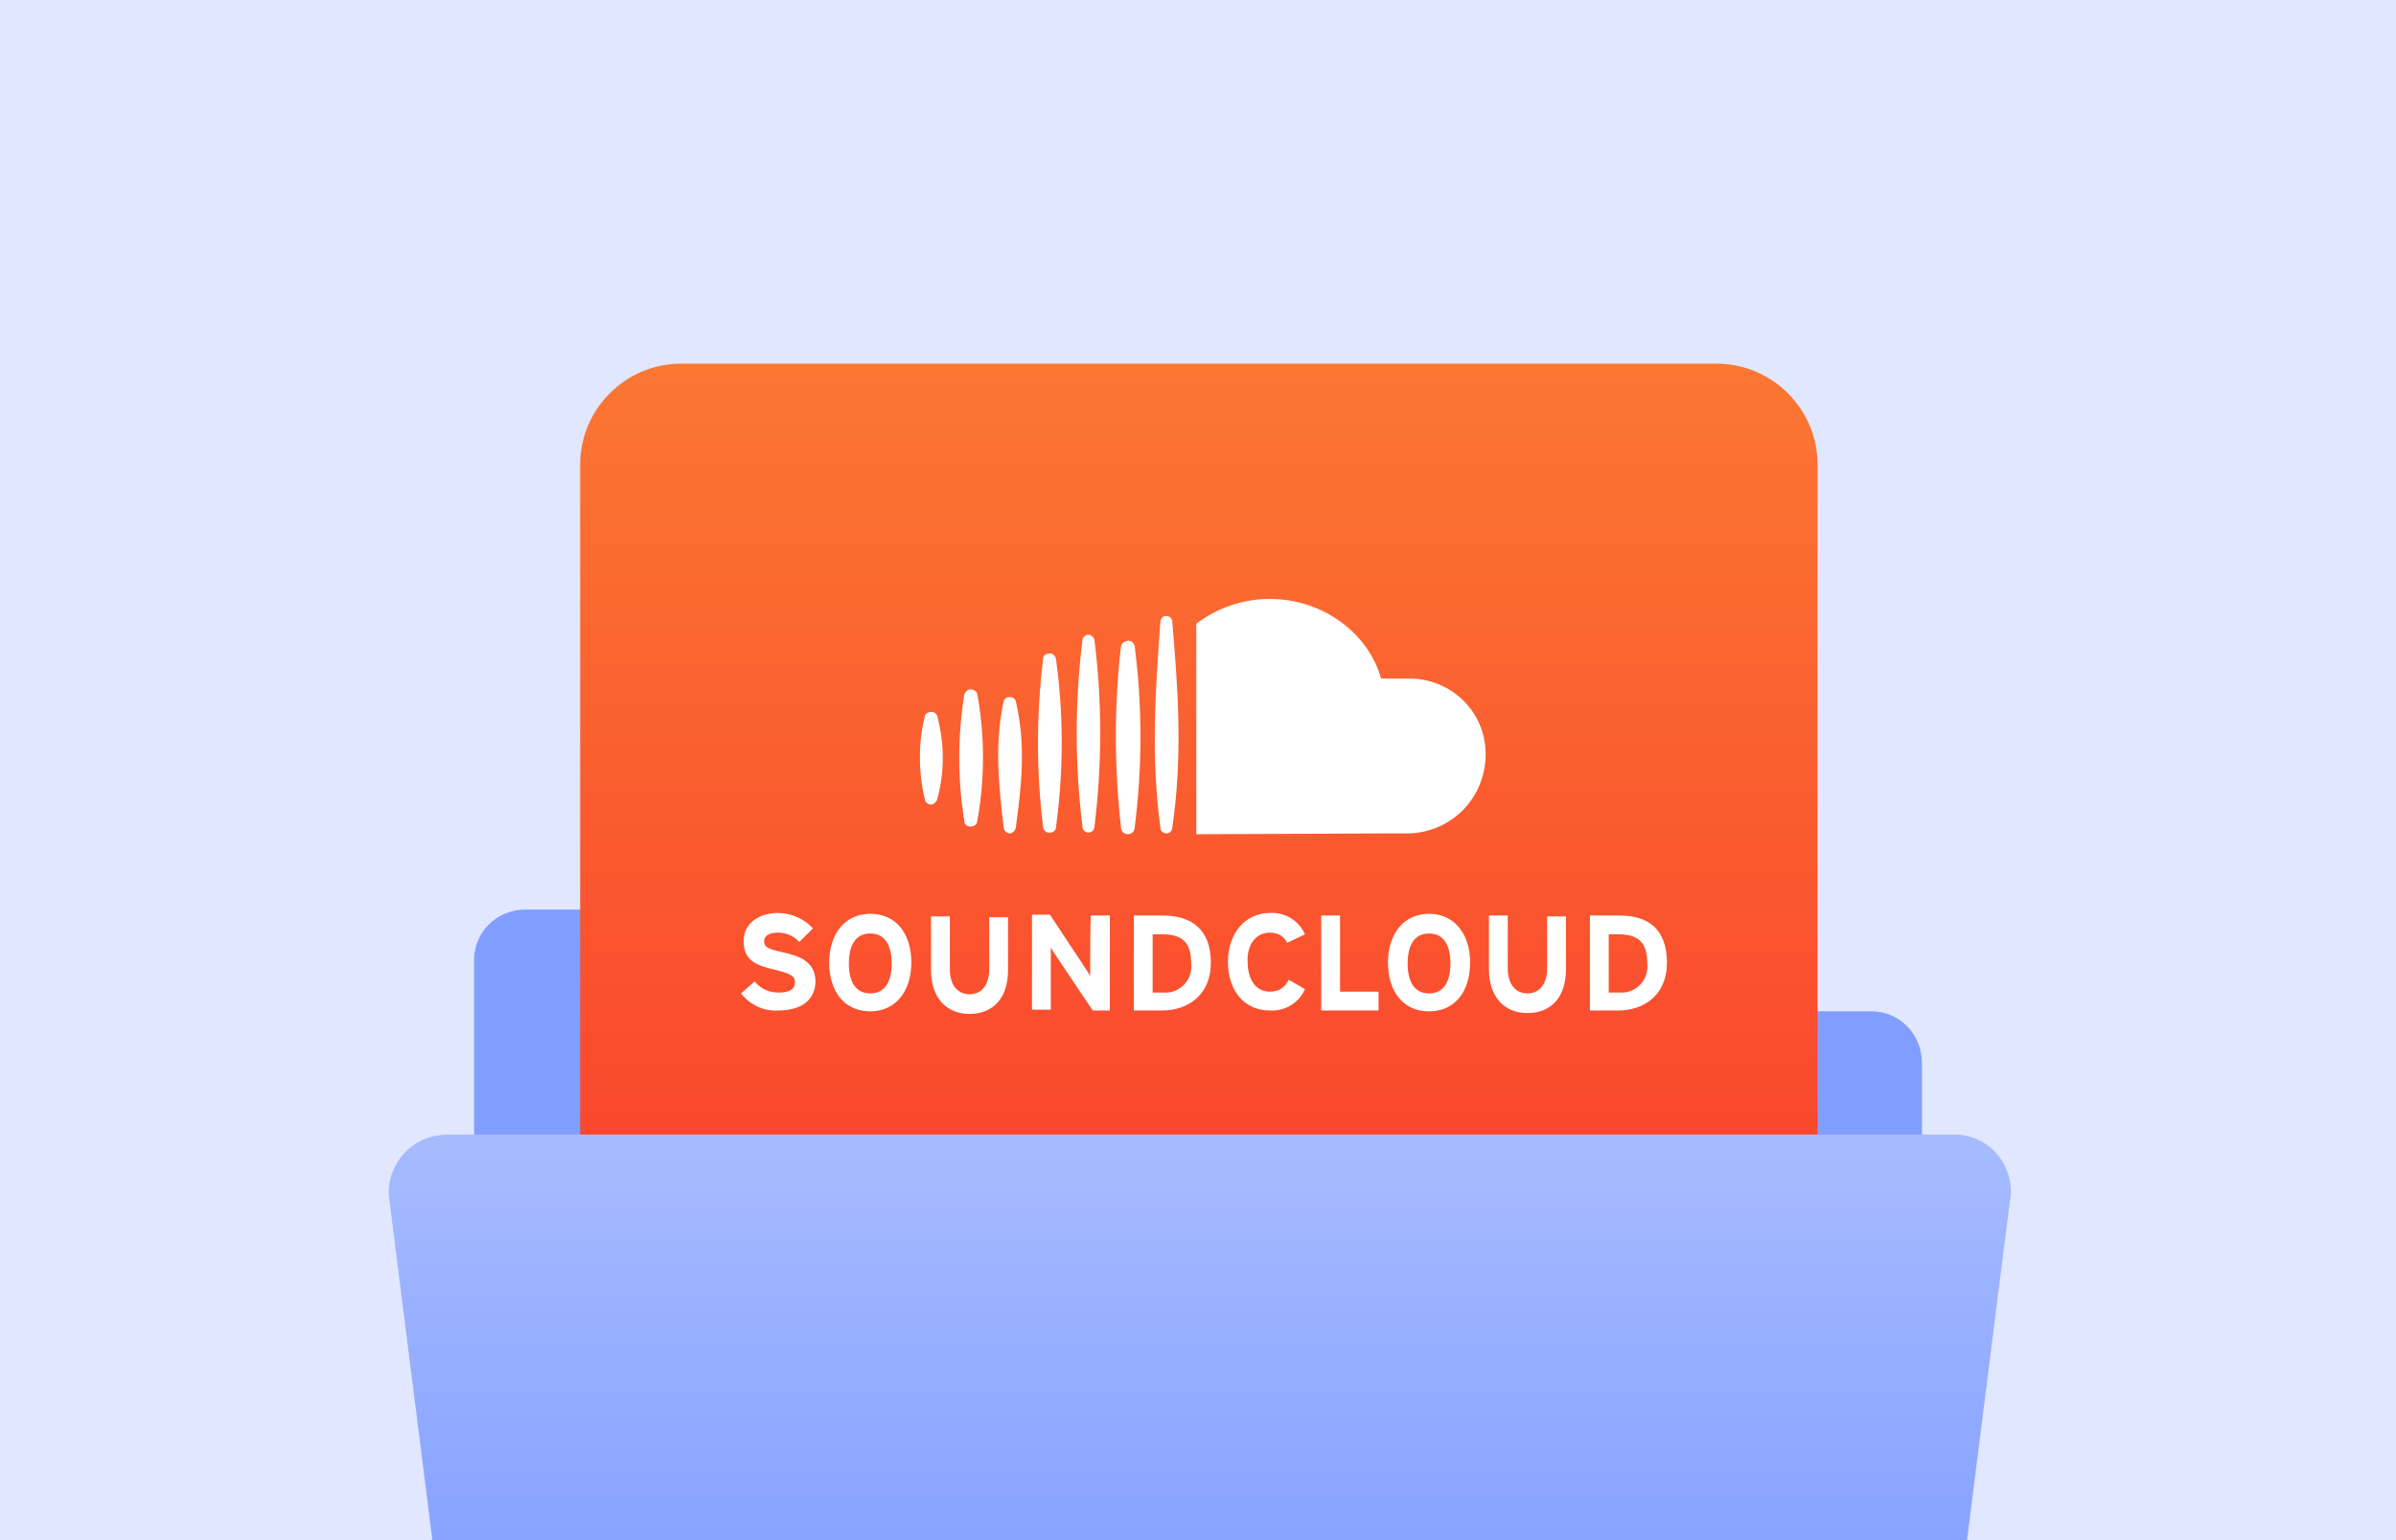
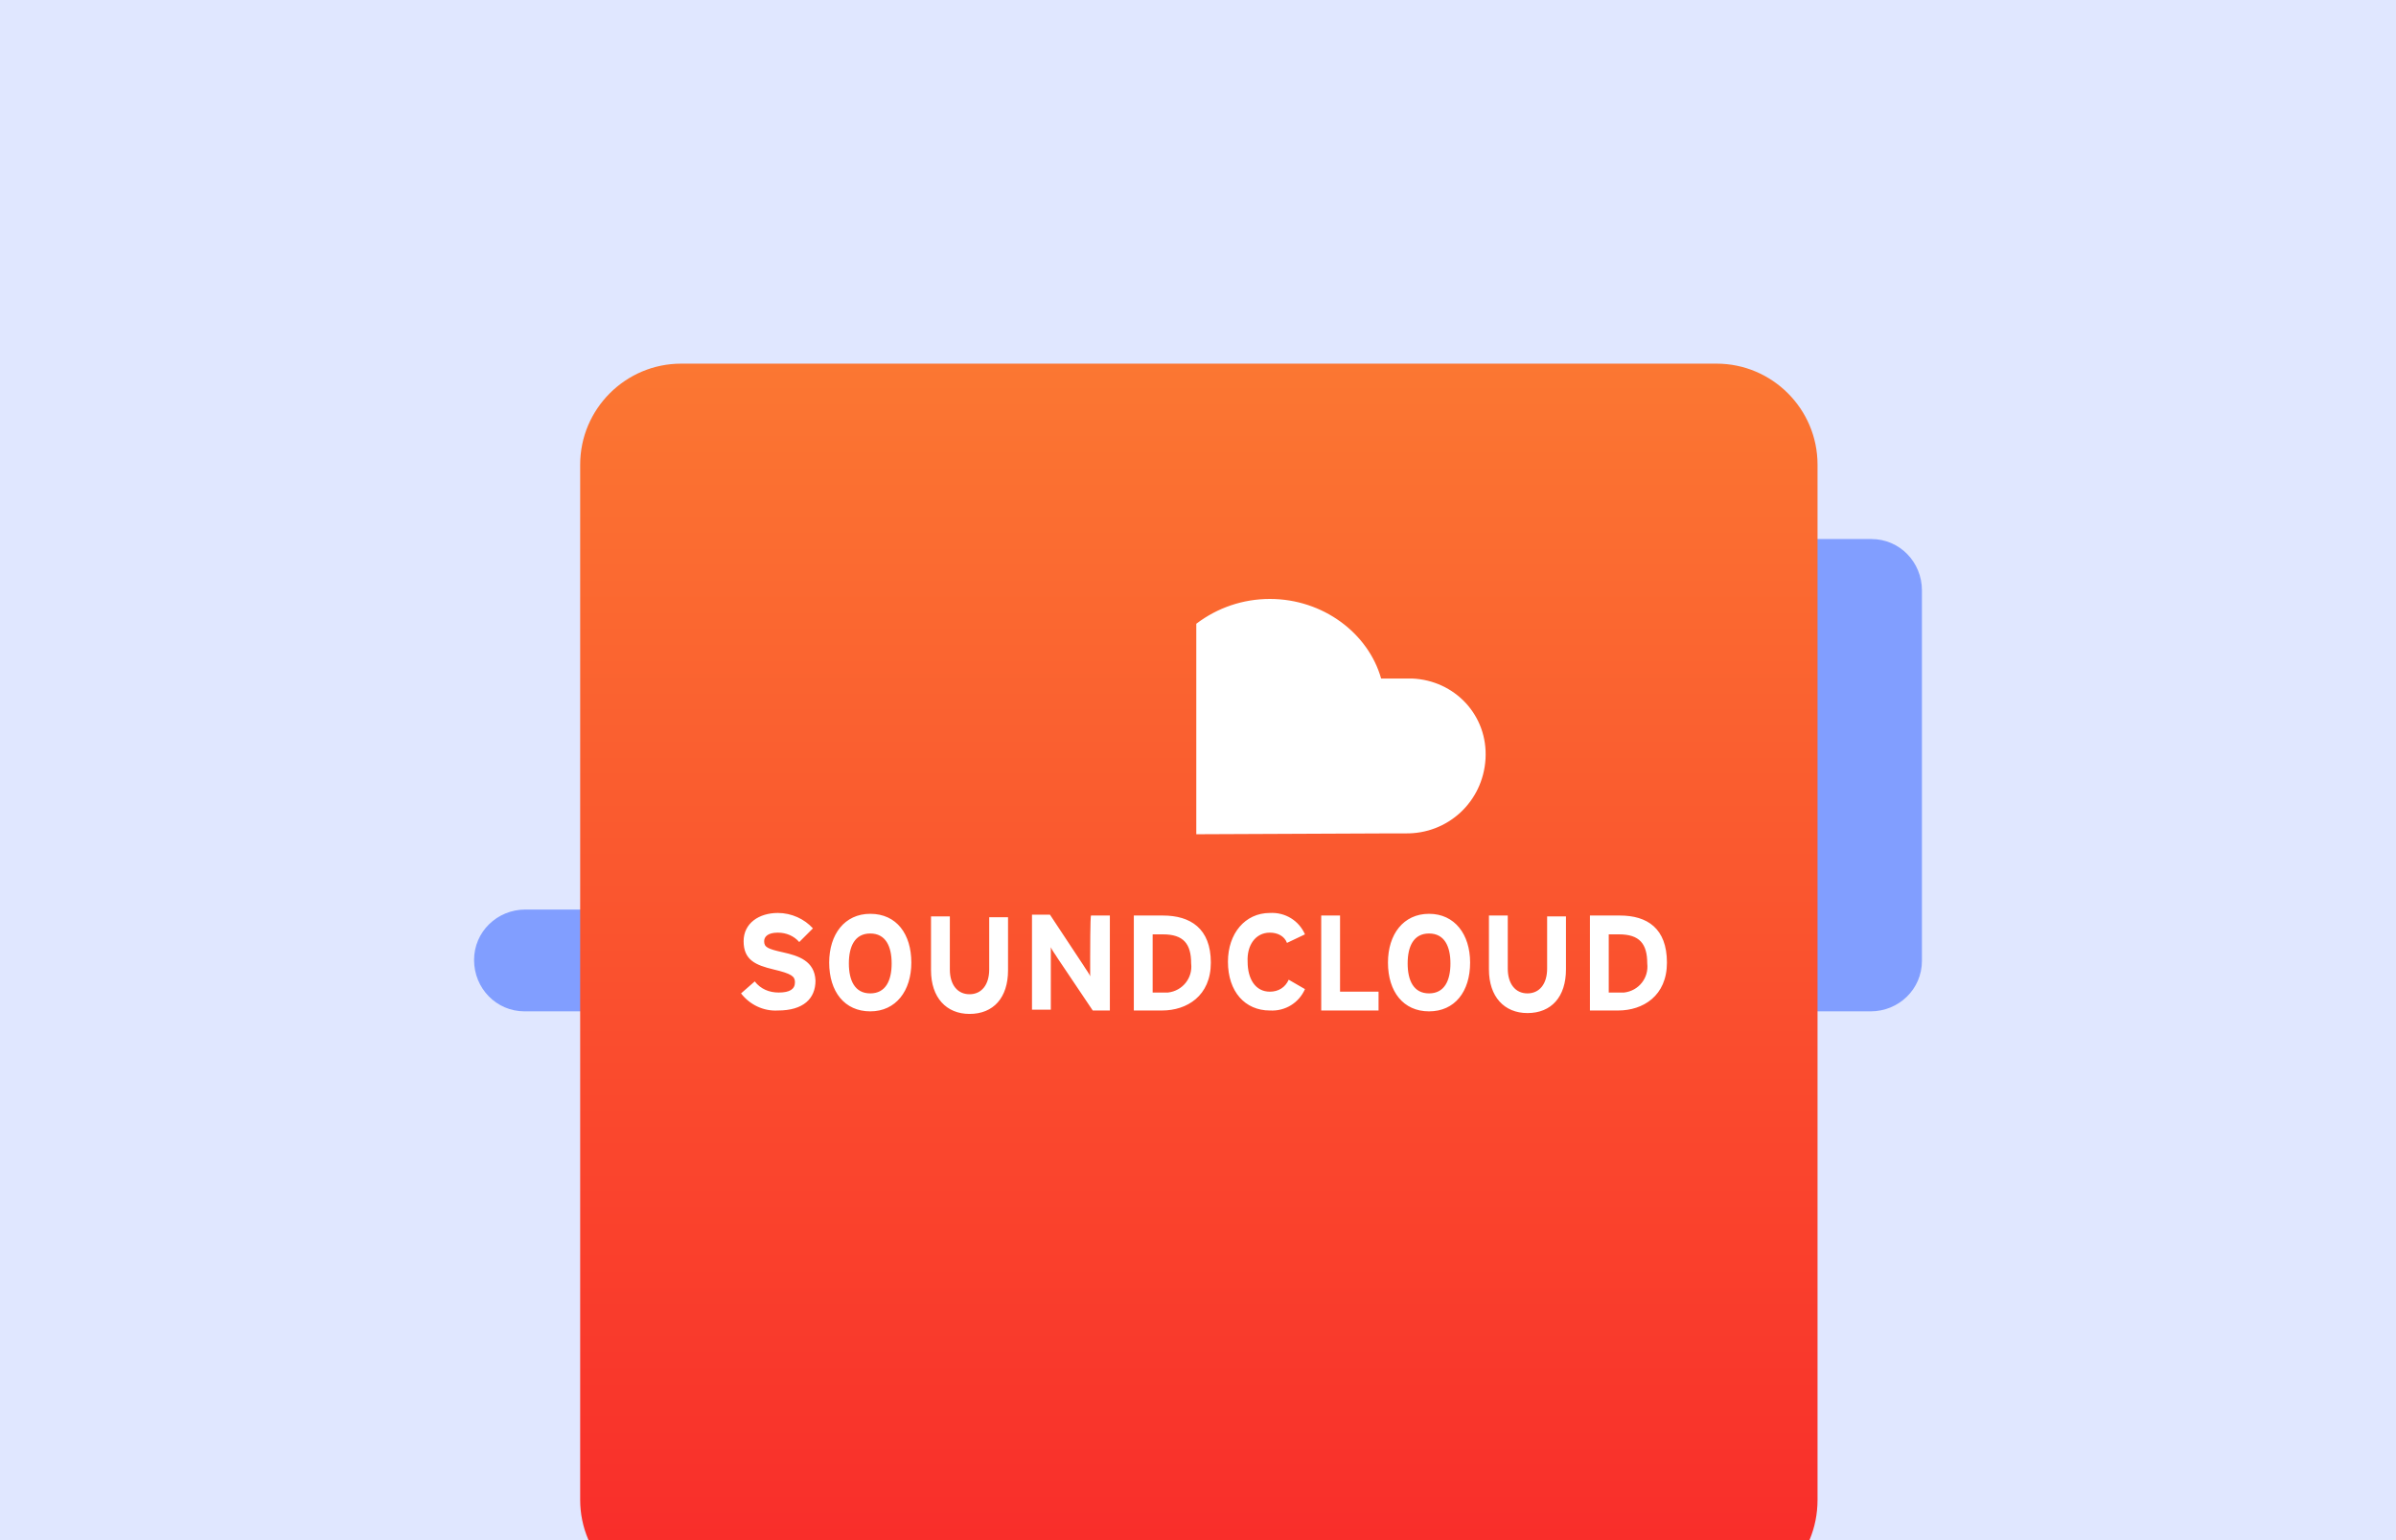
<svg xmlns="http://www.w3.org/2000/svg" xmlns:xlink="http://www.w3.org/1999/xlink" version="1.1" x="0px" y="0px" viewBox="0 0 280 180" style="enable-background:new 0 0 280 180;" xml:space="preserve">
  <rect style="fill:#E0E7FF;" width="280" height="180" />
  <g>
    <defs>
      <rect id="SVGID_1_" width="280" height="180" />
    </defs>
    <clipPath id="SVGID_00000142897781527000519740000012029730152704428175_">
      <use xlink:href="#SVGID_1_" style="overflow:visible;" />
    </clipPath>
-     <path style="clip-path:url(#SVGID_00000142897781527000519740000012029730152704428175_);fill:#819EFF;" d="M115.7,112.3   L115.7,112.3c0-3.3-2.6-6-5.9-6l0,0H61.4c-3.3,0-6,2.6-6,5.9l0,0v55.2c0,3.3,2.6,6,5.9,6l0,0h157.3c3.3,0,6-2.6,6-5.9   c0,0,0,0,0-0.1v-43.2c0-3.3-2.6-6-5.9-6l0,0h-97.1C118.3,118.3,115.7,115.6,115.7,112.3z" />
+     <path style="clip-path:url(#SVGID_00000142897781527000519740000012029730152704428175_);fill:#819EFF;" d="M115.7,112.3   L115.7,112.3c0-3.3-2.6-6-5.9-6l0,0H61.4c-3.3,0-6,2.6-6,5.9l0,0c0,3.3,2.6,6,5.9,6l0,0h157.3c3.3,0,6-2.6,6-5.9   c0,0,0,0,0-0.1v-43.2c0-3.3-2.6-6-5.9-6l0,0h-97.1C118.3,118.3,115.7,115.6,115.7,112.3z" />
    <linearGradient id="SVGID_00000002371605145414213960000015494043260268252806_" gradientUnits="userSpaceOnUse" x1="140.074" y1="42.536" x2="140.074" y2="187.136">
      <stop offset="0" style="stop-color:#FB7732" />
      <stop offset="1" style="stop-color:#F92A2A" />
    </linearGradient>
    <path style="clip-path:url(#SVGID_00000142897781527000519740000012029730152704428175_);fill:url(#SVGID_00000002371605145414213960000015494043260268252806_);" d="   M200.6,187.1h-121c-6.5,0-11.8-5.3-11.8-11.8v-121c0-6.5,5.3-11.8,11.8-11.8h121c6.5,0,11.8,5.3,11.8,11.8v121   C212.4,181.9,207.2,187.1,200.6,187.1z" />
    <path style="clip-path:url(#SVGID_00000142897781527000519740000012029730152704428175_);fill:#FFFFFF;" d="M91.5,111.3   c-1.8-0.4-2.2-0.6-2.2-1.3c0-0.5,0.4-1,1.6-1c1,0,1.9,0.4,2.5,1.1l1.6-1.6c-1-1.1-2.5-1.8-4.1-1.8c-2.2,0-4,1.2-4,3.3   c0,2.2,1.4,2.8,3.5,3.3s2.5,0.8,2.5,1.5c0,0.8-0.6,1.2-1.9,1.2c-1.1,0-2.1-0.4-2.8-1.3l-1.6,1.4c1,1.3,2.6,2.1,4.3,2   c3,0,4.4-1.4,4.4-3.5C95.2,112.3,93.3,111.7,91.5,111.3z M101.7,106.8c-3,0-4.8,2.4-4.8,5.7c0,3.4,1.8,5.7,4.8,5.7s4.8-2.4,4.8-5.7   S104.8,106.8,101.7,106.8L101.7,106.8z M101.7,116.1c-1.8,0-2.5-1.5-2.5-3.5s0.7-3.5,2.5-3.5s2.5,1.5,2.5,3.5   S103.5,116.1,101.7,116.1L101.7,116.1z M115.6,113.3c0,1.8-0.9,2.9-2.3,2.9s-2.3-1.1-2.3-2.9v-6.2h-2.2v6.3c0,3.2,1.8,5.1,4.5,5.1   c2.8,0,4.5-1.9,4.5-5.1v-6.2h-2.2C115.6,107,115.6,113.3,115.6,113.3z M127.4,111.7c0,0.6,0,2,0,2.4c-0.1-0.3-0.5-0.8-0.8-1.3   l-3.9-5.9h-2.1V118h2.2v-4.9c0-0.6,0-2,0-2.4c0.1,0.3,0.5,0.8,0.8,1.3l4.1,6.1h2V107h-2.2C127.4,107,127.4,111.7,127.4,111.7z    M135.9,107h-3.4v11.1h3.3c2.9,0,5.7-1.7,5.7-5.6C141.5,108.5,139.1,107,135.9,107L135.9,107z M135.8,116h-1.1v-6.8h1.2   c2.4,0,3.3,1.1,3.3,3.4c0.2,1.7-1,3.2-2.7,3.4C136.2,116,136,116,135.8,116L135.8,116z M148.4,109c0.9,0,1.7,0.4,2,1.2l2.1-1   c-0.7-1.6-2.3-2.6-4.1-2.5c-2.9,0-4.9,2.4-4.9,5.7c0,3.5,2,5.7,4.9,5.7c1.8,0.1,3.4-0.9,4.1-2.5l-1.9-1.1c-0.4,0.9-1.2,1.4-2.2,1.4   c-1.7,0-2.6-1.5-2.6-3.5C145.7,110.5,146.7,109,148.4,109L148.4,109z M156.6,107h-2.2v11.1h6.7v-2.2h-4.5V107z M167,106.8   c-3,0-4.8,2.4-4.8,5.7c0,3.4,1.8,5.7,4.8,5.7s4.8-2.3,4.8-5.7C171.8,109.2,170,106.8,167,106.8z M167,116.1c-1.8,0-2.5-1.5-2.5-3.5   s0.7-3.5,2.5-3.5s2.5,1.5,2.5,3.5S168.8,116.1,167,116.1L167,116.1z M180.8,113.2c0,1.8-0.9,2.9-2.3,2.9s-2.3-1.1-2.3-2.9V107H174   v6.3c0,3.2,1.8,5.1,4.5,5.1c2.8,0,4.5-1.9,4.5-5.1v-6.2h-2.2V113.2z M189.3,107h-3.5v11.1h3.3c2.9,0,5.7-1.7,5.7-5.6   C194.8,108.5,192.5,107,189.3,107L189.3,107z M189.1,116H188v-6.8h1.2c2.4,0,3.3,1.1,3.3,3.4c0.2,1.7-1,3.2-2.7,3.4   C189.6,116,189.3,116,189.1,116L189.1,116z" />
-     <path id="Path_1892" style="clip-path:url(#SVGID_00000142897781527000519740000012029730152704428175_);fill:#FFFFFF;" d="   M135.6,72.7c-0.6,8.2-1.1,15.8,0,24c0,0.4,0.3,0.7,0.7,0.7c0.4,0,0.7-0.3,0.7-0.7c1.2-8.2,0.7-15.7,0-24c0-0.4-0.3-0.7-0.7-0.7   C136,71.9,135.6,72.3,135.6,72.7C135.6,72.7,135.6,72.7,135.6,72.7z M131,75.5c-0.8,7-0.8,14.1,0,21.2c0,0.4,0.3,0.8,0.8,0.8   c0.4,0,0.8-0.3,0.8-0.8c0.9-7,0.9-14.1,0-21.2c-0.1-0.4-0.5-0.7-0.9-0.6C131.3,75,131.1,75.2,131,75.5 M126.5,74.8   c-0.9,7.3-0.9,14.6,0,21.8c0,0.4,0.3,0.7,0.7,0.7c0.4,0,0.7-0.3,0.7-0.7c0.9-7.3,0.9-14.6,0-21.8c-0.1-0.4-0.5-0.7-0.9-0.6   C126.8,74.3,126.5,74.5,126.5,74.8 M121.9,77c-0.8,6.6-0.8,13.2,0,19.7c0.1,0.4,0.4,0.7,0.9,0.6c0.3,0,0.6-0.3,0.6-0.6   c0.9-6.6,0.9-13.2,0-19.7c-0.1-0.4-0.4-0.7-0.9-0.6C122.2,76.4,121.9,76.6,121.9,77 M117.3,81.9c-1.1,5.1-0.6,9.8,0,14.9   c0.1,0.4,0.4,0.6,0.8,0.6c0.3-0.1,0.5-0.3,0.6-0.6c0.7-5.2,1.2-9.7,0-14.9c-0.2-0.4-0.6-0.5-1-0.4   C117.5,81.6,117.4,81.7,117.3,81.9 M112.7,81.1c-0.8,5-0.8,10,0,14.9c0,0.8,1.4,0.8,1.5,0c0.9-4.9,0.9-10,0-14.9   c-0.1-0.4-0.6-0.6-1-0.5C113,80.7,112.8,80.9,112.7,81.1 M108.1,83.6c-0.8,3.2-0.8,6.6,0,9.9c0.1,0.4,0.5,0.6,0.9,0.5   c0.2-0.1,0.4-0.3,0.5-0.5c0.9-3.2,0.9-6.6,0-9.9c-0.2-0.4-0.7-0.5-1.1-0.3C108.3,83.4,108.1,83.5,108.1,83.6" />
    <path id="Path_1893" style="clip-path:url(#SVGID_00000142897781527000519740000012029730152704428175_);fill:#FFFFFF;" d="   M165,79.3c-0.1,0-0.2,0-0.3,0h-3.3c-1.5-5.3-6.8-9.3-13-9.3c-3.1,0-6.1,1-8.6,2.9c0,3.7,0,16.7,0,19.4l0,0v5.2l22.8-0.1h1.6   c5,0.1,9.1-3.7,9.4-8.7C173.9,83.6,170,79.5,165,79.3C165,79.3,165,79.3,165,79.3" />
    <linearGradient id="SVGID_00000169519600507777330060000016225255604592370055_" gradientUnits="userSpaceOnUse" x1="-803.625" y1="-188.751" x2="-803.625" y2="-187.752" gradientTransform="matrix(189.595 0 0 105.141 152503.656 19978.113)">
      <stop offset="0" style="stop-color:#A6BBFF" />
      <stop offset="1" style="stop-color:#6486FF" />
    </linearGradient>
-     <path style="clip-path:url(#SVGID_00000142897781527000519740000012029730152704428175_);fill:url(#SVGID_00000169519600507777330060000016225255604592370055_);" d="   M216.8,237.8H63.7c-3.3,0-6.2-2.5-6.6-5.8l-11.6-91.8c-0.5-3.6,2.1-7,5.7-7.5c0.3,0,0.6-0.1,0.9-0.1h176.3c3.7,0,6.6,3,6.6,6.7   c0,0.3,0,0.6-0.1,0.9L223.3,232C222.9,235.3,220.1,237.8,216.8,237.8z" />
  </g>
</svg>